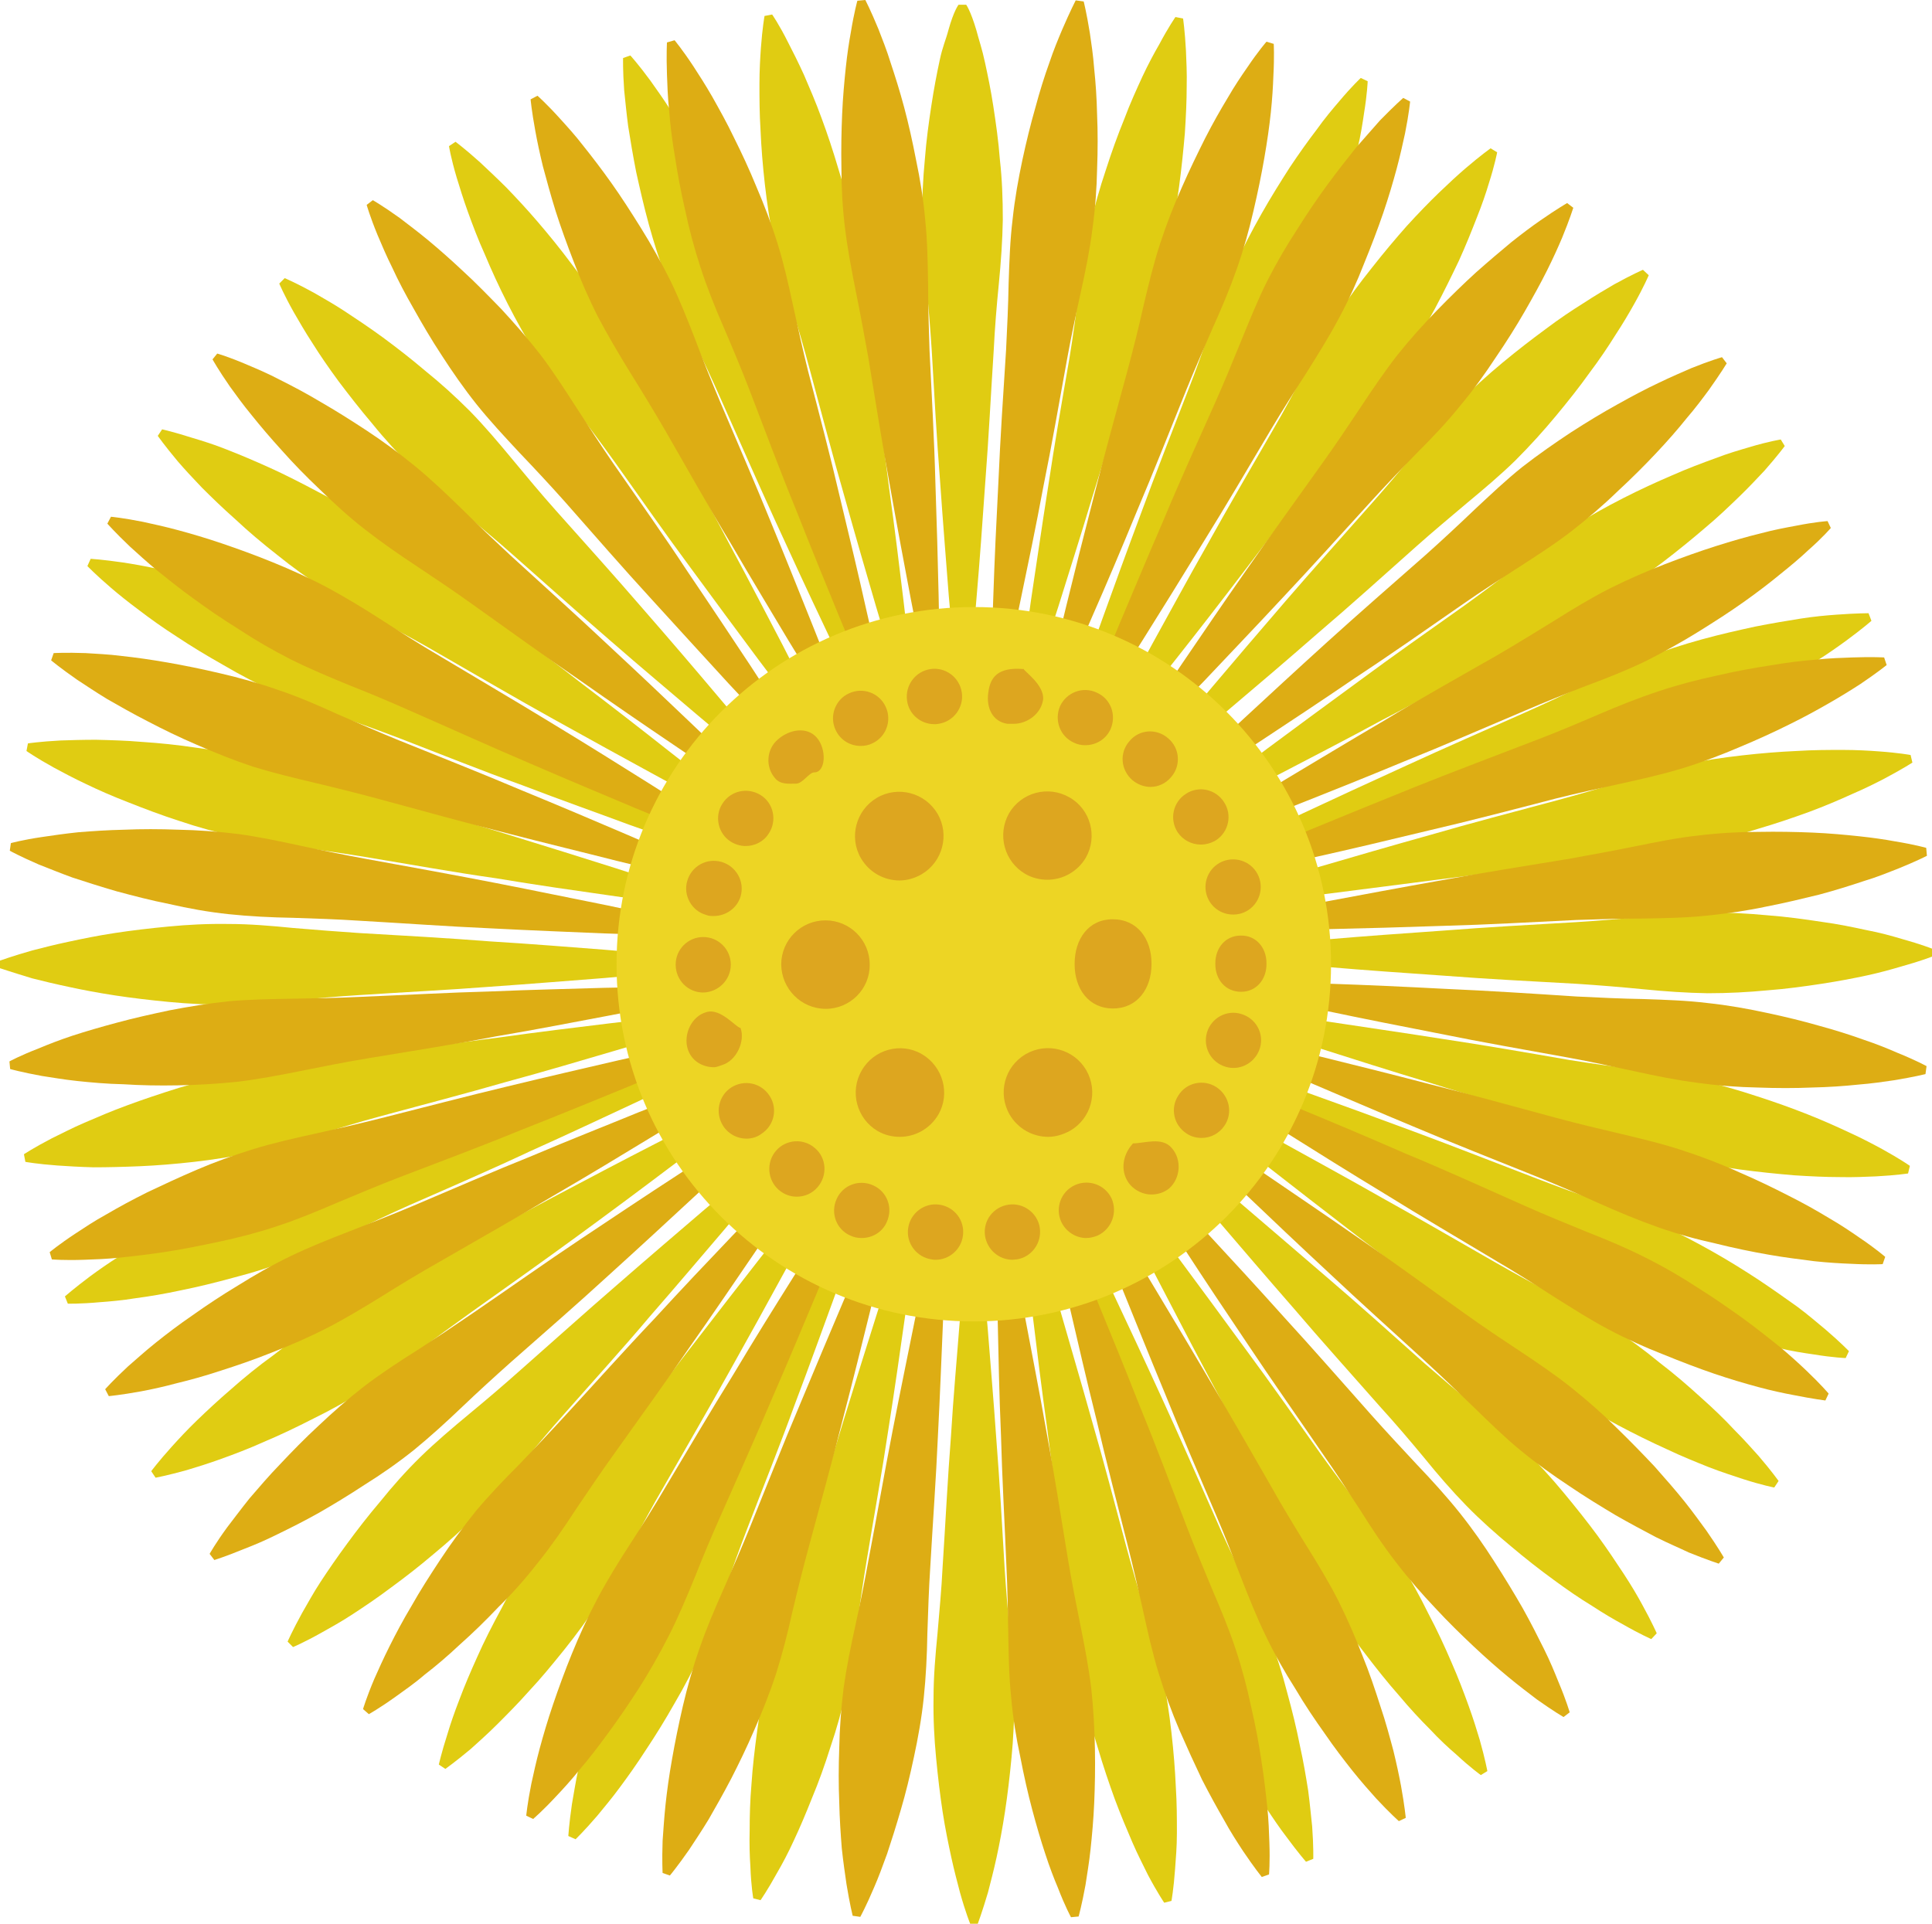
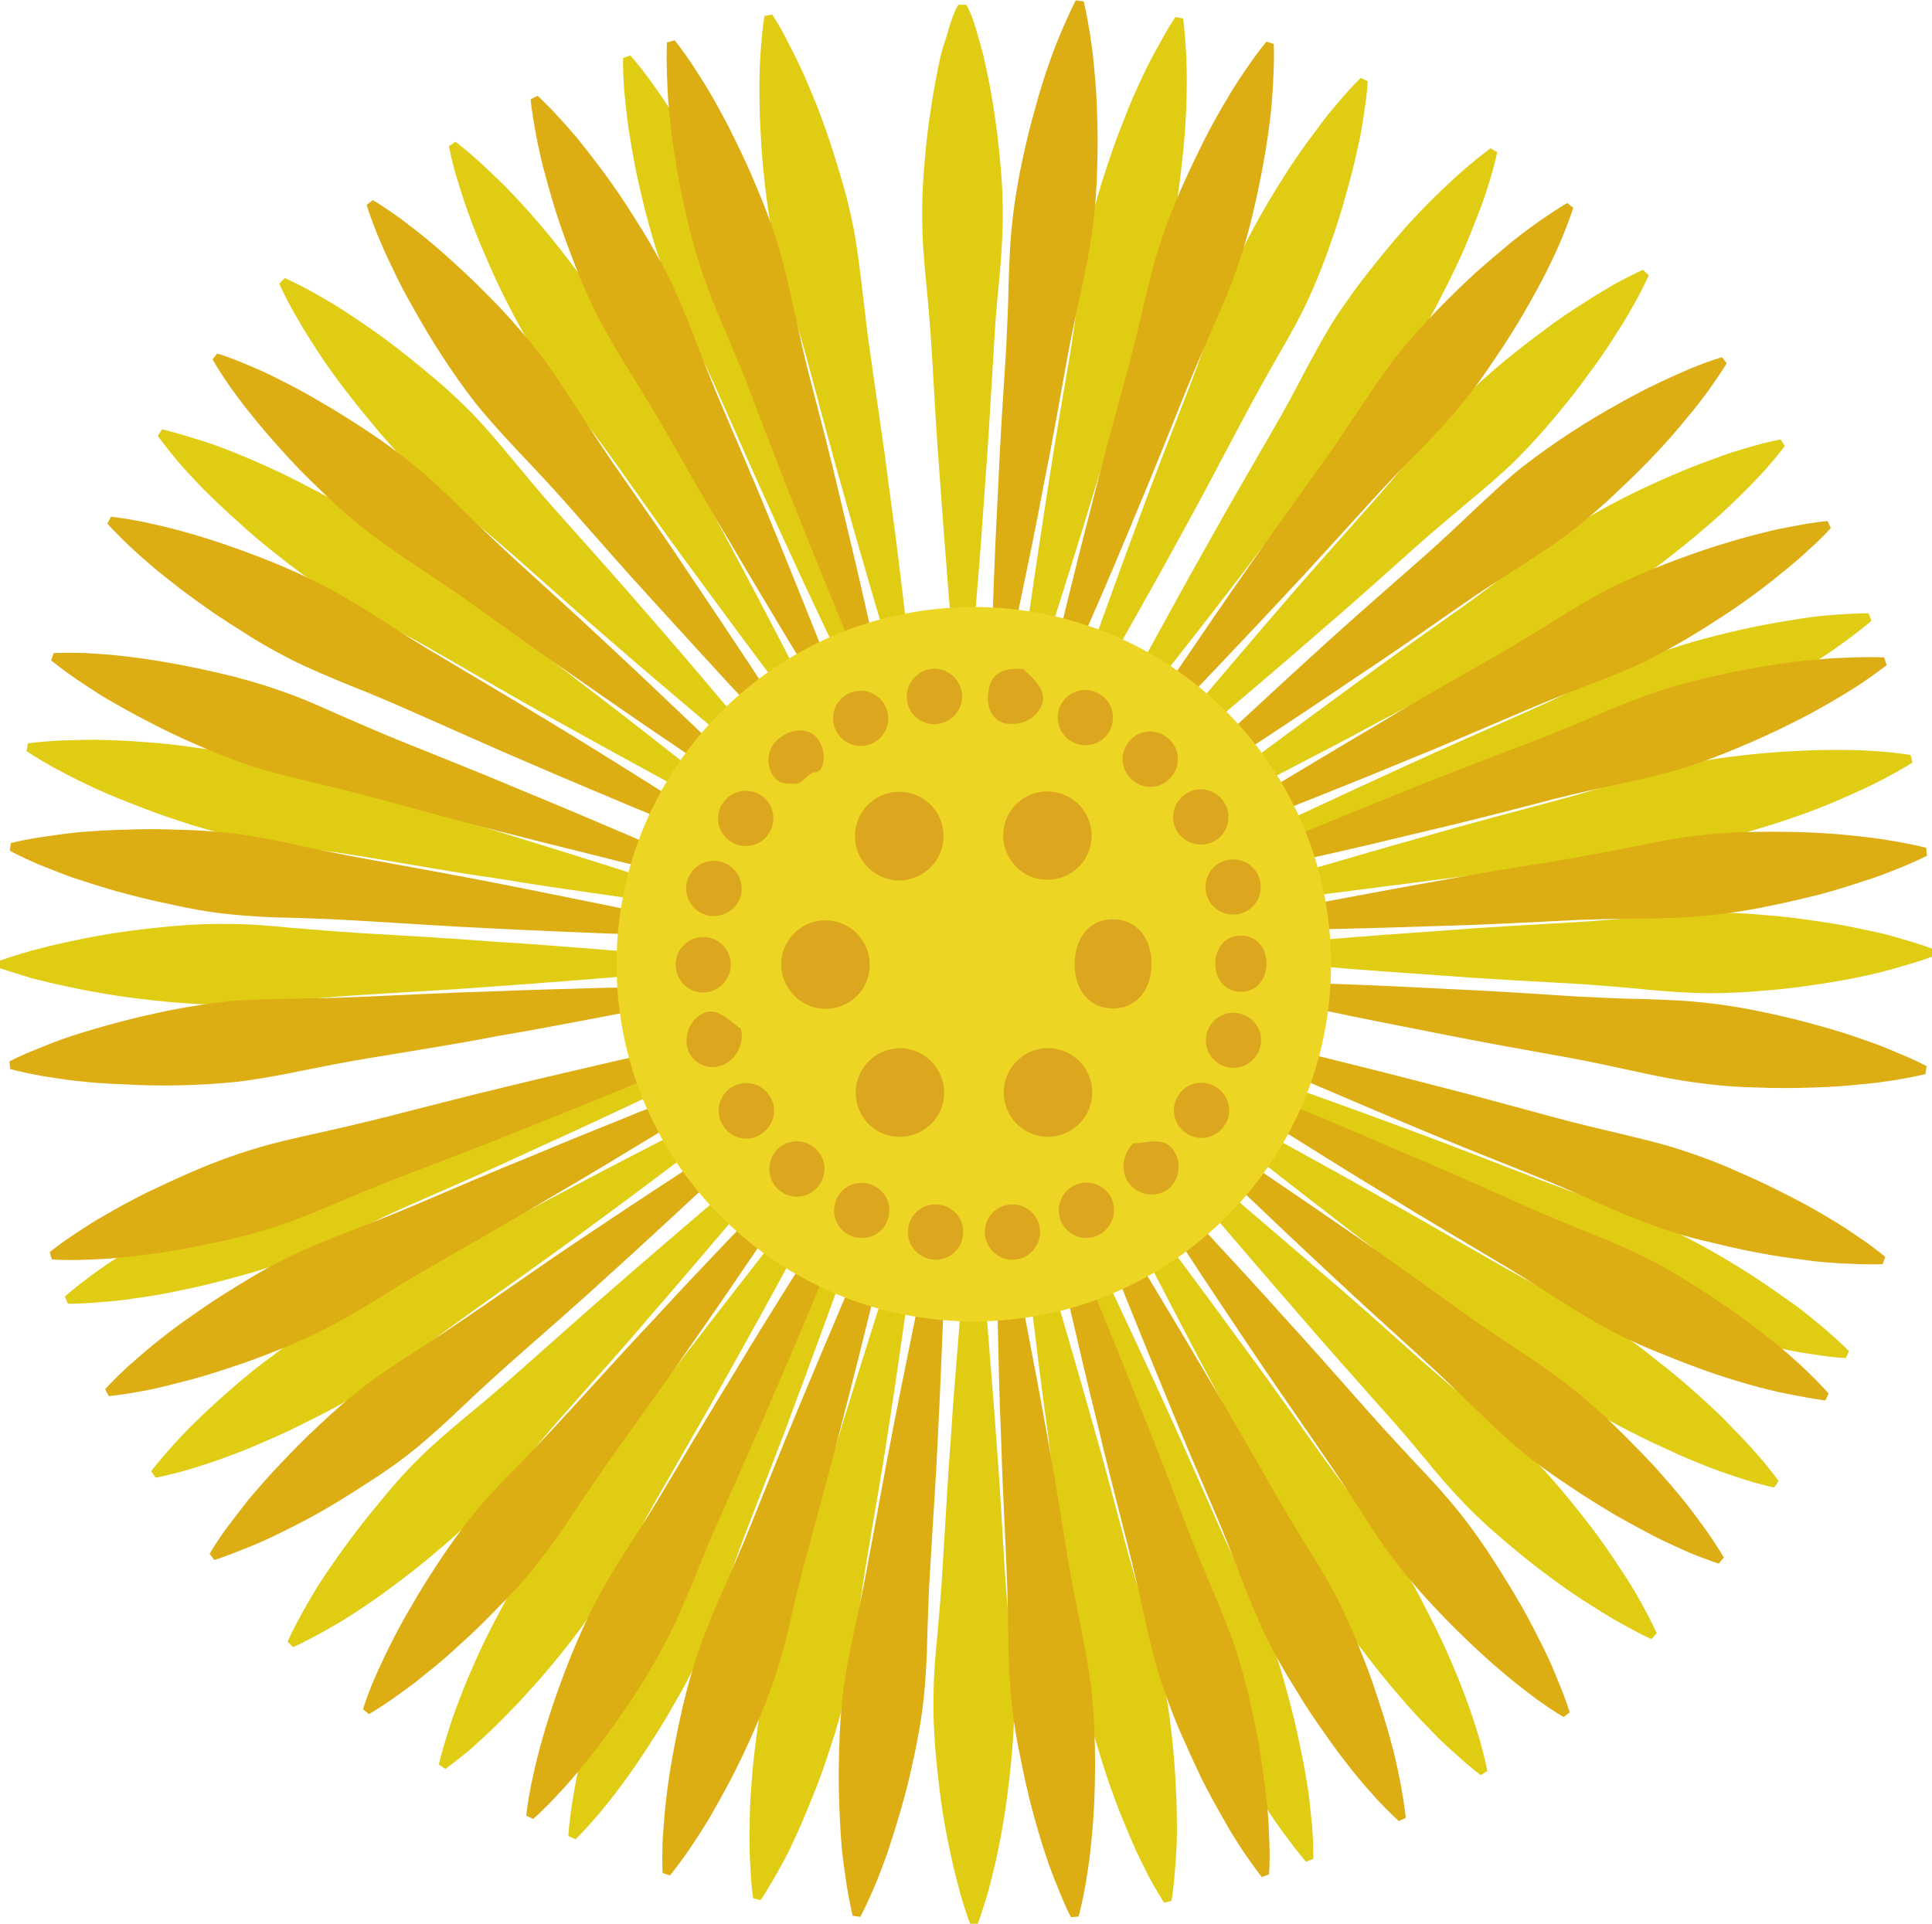
<svg xmlns="http://www.w3.org/2000/svg" id="svg142" viewBox="0 0 5327 5305" style="clip-rule:evenodd;fill-rule:evenodd;image-rendering:optimizeQuality;shape-rendering:geometricPrecision;text-rendering:geometricPrecision" version="1.1" height="53.05mm" width="53.27mm" xml:space="preserve">
  <defs id="defs4">
    <style id="style2" type="text/css">
   
    .fil3 {fill:#DDA61F;fill-rule:nonzero}
    .fil1 {fill:#DDAD14;fill-rule:nonzero}
    .fil0 {fill:#E0CC12;fill-rule:nonzero}
    .fil2 {fill:#EDD524;fill-rule:nonzero}
   
  </style>
  </defs>
  <g transform="translate(-8591,-12241)" id="Vrstva_x0020_1">
    <path style="fill:#e0cc12;fill-rule:nonzero" id="path7" d="m 11235,14195 c 0,0 -12,-127 -28,-311 -7,-92 -16,-201 -24,-316 -9,-115 -16,-238 -23,-361 -4,-61 -9,-123 -15,-183 -6,-61 -11,-120 -11,-178 -1,-57 2,-113 7,-165 4,-53 11,-103 18,-149 7,-46 15,-88 23,-125 8,-38 17,-56 24,-83 15,-54 28,-70 28,-70 h 21 c 0,0 12,16 28,70 7,27 16,52 24,90 8,37 16,75 23,121 7,46 14,94 18,147 6,53 8,107 8,165 -1,57 -5,116 -11,177 -6,60 -11,121 -14,182 -8,123 -14,245 -23,360 -8,115 -16,226 -24,318 -15,184 -27,311 -27,311 z" class="fil0" />
    <path style="fill:#e0cc12;fill-rule:nonzero" id="path9" d="m 11285,15606 c 0,0 13,110 29,294 7,92 16,193 24,308 9,115 16,235 23,357 4,62 9,121 15,182 6,60 11,119 11,176 1,58 -2,113 -7,165 -5,53 -11,103 -18,149 -7,46 -15,88 -23,125 -8,37 -17,71 -24,98 -16,54 -28,86 -28,86 h -21 c 0,0 -13,-32 -28,-86 -7,-27 -16,-60 -24,-97 -8,-37 -17,-80 -24,-126 -7,-46 -13,-96 -18,-149 -5,-52 -8,-108 -7,-165 0,-58 5,-117 11,-178 5,-60 11,-121 14,-183 8,-122 14,-245 23,-360 7,-115 16,-210 23,-302 15,-184 28,-294 28,-294 z" class="fil0" />
    <path style="fill:#e0cc12;fill-rule:nonzero" id="path11" d="m 10566,14909 c 0,0 -124,13 -308,29 -92,7 -200,16 -315,24 -115,9 -238,15 -360,23 -62,4 -123,9 -183,15 -61,6 -120,11 -178,11 -57,1 -113,-2 -165,-7 -53,-5 -103,-11 -149,-18 -46,-7 -88,-15 -125,-23 -38,-8 -76,-17 -103,-24 -53,-16 -89,-28 -89,-28 v -21 c 0,0 36,-13 89,-28 27,-7 62,-16 100,-24 37,-8 81,-17 127,-24 46,-7 96,-13 149,-18 52,-5 108,-8 166,-7 57,0 117,5 177,11 60,5 122,10 183,14 123,7 245,14 360,23 115,7 224,16 316,23 184,15 308,28 308,28 z" class="fil0" />
    <path style="fill:#e0cc12;fill-rule:nonzero" id="path13" d="m 11942,14859 c 0,0 130,-13 314,-28 92,-8 204,-16 318,-24 115,-9 240,-16 362,-23 62,-4 124,-9 184,-15 61,-6 121,-11 178,-12 57,0 113,3 166,8 53,4 103,11 149,18 45,6 88,15 125,23 37,7 69,16 96,24 54,15 84,27 84,27 v 22 c 0,0 -30,12 -84,27 -27,8 -59,17 -96,25 -37,8 -79,16 -125,23 -46,7 -96,14 -149,18 -52,5 -108,8 -165,8 -58,-1 -117,-5 -177,-11 -61,-6 -122,-11 -183,-15 -123,-7 -246,-13 -361,-22 -115,-8 -230,-16 -322,-24 -183,-15 -314,-27 -314,-27 z" class="fil0" />
    <path style="fill:#e0cc12;fill-rule:nonzero" id="path15" d="m 10749,14409 c 0,0 -95,-78 -236,-197 -70,-60 -153,-129 -240,-205 -87,-75 -178,-157 -270,-238 -46,-41 -94,-80 -140,-119 -47,-39 -92,-77 -134,-117 -40,-41 -78,-82 -111,-123 -34,-40 -65,-80 -93,-117 -28,-38 -52,-73 -72,-105 -21,-32 -38,-62 -52,-86 -27,-48 -40,-79 -40,-79 l 15,-15 c 0,0 31,13 80,40 24,14 53,30 85,51 32,21 68,45 105,72 38,28 78,59 118,93 41,33 82,70 123,111 40,41 79,87 117,133 39,47 78,94 119,140 82,92 164,183 239,270 76,87 146,169 205,239 120,141 198,237 198,237 z" class="fil0" />
    <path style="fill:#e0cc12;fill-rule:nonzero" id="path17" d="m 11771,15360 c 0,0 96,77 237,196 70,60 152,130 239,205 88,75 179,157 271,239 46,40 93,80 140,119 47,38 92,77 133,117 41,40 78,81 112,122 34,41 65,80 93,118 27,37 51,73 72,105 21,32 38,61 51,85 27,49 40,79 40,79 l -15,16 c 0,0 -30,-13 -79,-41 -24,-13 -53,-30 -85,-51 -33,-20 -68,-44 -106,-72 -37,-27 -77,-58 -117,-92 -41,-34 -83,-71 -123,-112 -40,-41 -79,-86 -117,-133 -39,-47 -79,-94 -120,-139 -81,-92 -163,-183 -238,-271 -76,-87 -146,-169 -206,-239 -119,-141 -197,-236 -197,-236 z" class="fil0" />
    <path style="fill:#e0cc12;fill-rule:nonzero" id="path19" d="m 10785,15395 c 0,0 -78,96 -197,237 -60,70 -129,152 -205,239 -74,88 -157,179 -238,271 -41,46 -80,93 -119,140 -39,47 -77,92 -117,133 -40,41 -82,78 -123,112 -40,34 -80,65 -117,92 -37,28 -73,52 -105,73 -32,21 -61,37 -86,51 -48,27 -79,40 -79,40 l -15,-15 c 0,0 13,-30 40,-79 14,-24 30,-54 51,-86 21,-32 45,-67 73,-105 27,-37 58,-77 92,-117 33,-41 70,-83 111,-123 41,-40 87,-79 134,-118 46,-38 93,-78 139,-119 92,-81 183,-163 271,-239 86,-75 168,-145 238,-205 141,-119 237,-197 237,-197 z" class="fil0" />
    <path style="fill:#e0cc12;fill-rule:nonzero" id="path21" d="m 11736,14373 c 0,0 77,-95 196,-236 60,-71 130,-153 205,-240 75,-87 157,-178 239,-271 40,-45 80,-93 119,-139 38,-47 77,-93 117,-134 40,-41 81,-78 122,-112 41,-34 80,-64 118,-92 37,-28 73,-52 105,-72 32,-21 61,-38 85,-52 49,-27 79,-40 79,-40 l 16,15 c 0,0 -13,31 -40,79 -14,25 -31,54 -52,86 -20,32 -44,68 -72,105 -27,38 -58,77 -92,118 -34,41 -71,82 -112,123 -41,40 -86,78 -133,117 -46,39 -93,78 -139,119 -92,82 -183,164 -271,239 -87,76 -169,146 -239,205 -140,120 -236,197 -236,197 z" class="fil0" />
    <path style="fill:#e0cc12;fill-rule:nonzero" id="path23" d="m 10994,14239 c 0,0 -55,-110 -133,-277 -40,-84 -85,-181 -133,-286 -48,-105 -97,-217 -147,-329 -25,-57 -51,-112 -77,-167 -27,-54 -52,-108 -73,-162 -20,-54 -37,-107 -51,-158 -14,-51 -25,-100 -35,-145 -9,-46 -16,-88 -22,-126 -5,-38 -8,-71 -11,-99 -4,-55 -3,-89 -3,-89 l 20,-7 c 0,0 22,24 55,69 16,23 36,50 56,82 21,33 43,69 66,110 23,41 46,85 69,133 23,47 45,98 65,152 19,54 35,112 51,170 16,59 32,118 50,177 36,117 73,234 105,345 33,111 62,214 87,303 50,178 81,297 81,297 z" class="fil0" />
    <path style="fill:#e0cc12;fill-rule:nonzero" id="path25" d="m 11527,15529 c 0,0 55,111 133,278 39,83 85,181 133,286 48,104 97,217 147,329 24,56 51,112 77,166 27,55 52,109 73,162 20,54 37,107 50,158 14,51 26,100 35,146 10,45 17,87 23,125 5,38 8,72 11,99 4,56 3,89 3,89 l -20,8 c 0,0 -22,-25 -55,-70 -17,-22 -36,-50 -57,-82 -20,-32 -43,-69 -65,-109 -23,-41 -46,-86 -69,-133 -23,-48 -45,-99 -65,-153 -19,-54 -36,-111 -51,-170 -16,-58 -33,-118 -51,-176 -35,-118 -72,-235 -104,-346 -33,-110 -62,-214 -87,-302 -50,-178 -81,-297 -81,-297 z" class="fil0" />
    <path style="fill:#e0cc12;fill-rule:nonzero" id="path27" d="m 10615,15151 c 0,0 -110,55 -277,133 -84,39 -181,85 -286,132 -104,49 -217,98 -329,147 -57,25 -112,52 -167,78 -54,27 -108,52 -162,72 -53,21 -107,38 -158,51 -51,14 -100,26 -145,35 -46,10 -88,17 -126,22 -37,6 -71,9 -99,11 -55,5 -88,4 -88,4 l -8,-20 c 0,0 25,-22 69,-55 23,-17 50,-36 83,-57 32,-20 68,-43 109,-65 41,-23 85,-46 133,-69 47,-23 98,-45 152,-65 55,-20 112,-36 170,-51 59,-16 118,-33 177,-51 117,-36 234,-72 345,-104 111,-33 214,-62 303,-87 178,-50 297,-81 297,-81 z" class="fil0" />
    <path style="fill:#e0cc12;fill-rule:nonzero" id="path29" d="m 11905,14618 c 0,0 111,-55 278,-134 83,-39 181,-84 286,-132 104,-48 217,-97 329,-147 56,-25 112,-51 166,-78 55,-26 109,-51 163,-72 53,-20 106,-37 157,-51 51,-14 100,-25 146,-35 45,-9 88,-16 125,-22 38,-6 72,-9 100,-11 55,-4 88,-4 88,-4 l 8,21 c 0,0 -25,22 -70,55 -22,16 -50,36 -82,56 -32,21 -69,43 -109,66 -41,23 -85,46 -133,69 -48,23 -99,45 -153,65 -54,19 -111,35 -170,51 -58,16 -117,32 -176,50 -118,36 -235,73 -346,105 -110,32 -214,62 -302,87 -178,50 -297,81 -297,81 z" class="fil0" />
-     <path style="fill:#e0cc12;fill-rule:nonzero" id="path31" d="m 10616,14617 c 0,0 -117,-40 -291,-102 -86,-32 -188,-68 -295,-109 -109,-39 -223,-85 -337,-129 -58,-22 -116,-43 -173,-63 -57,-19 -113,-40 -166,-63 -52,-23 -101,-49 -147,-76 -46,-26 -89,-52 -128,-78 -39,-25 -74,-50 -104,-73 -31,-23 -57,-44 -78,-62 -42,-36 -65,-60 -65,-60 l 9,-20 c 0,0 33,2 88,10 27,4 61,10 98,18 37,8 79,18 124,31 44,13 92,28 142,46 50,17 102,37 154,62 52,24 104,53 156,83 53,31 107,61 161,90 108,57 217,114 318,170 101,55 195,108 276,152 160,91 267,153 267,153 z" class="fil0" />
    <path style="fill:#e0cc12;fill-rule:nonzero" id="path33" d="m 11905,15152 c 0,0 117,39 290,102 87,31 188,68 296,108 108,40 222,85 337,129 57,22 115,43 172,63 58,20 114,40 166,63 53,24 102,50 148,76 46,26 89,53 127,78 39,26 74,51 105,73 31,23 56,45 78,63 42,36 65,60 65,60 l -9,19 c 0,0 -33,-1 -88,-10 -28,-4 -61,-9 -98,-18 -38,-8 -79,-18 -124,-31 -45,-12 -93,-27 -142,-45 -50,-17 -102,-38 -154,-62 -52,-25 -104,-54 -157,-84 -52,-30 -106,-60 -160,-89 -108,-58 -217,-115 -318,-171 -101,-54 -195,-107 -276,-152 -161,-90 -267,-153 -267,-153 z" class="fil0" />
    <path style="fill:#e0cc12;fill-rule:nonzero" id="path35" d="m 10993,15529 c 0,0 -40,117 -102,290 -32,87 -68,188 -109,296 -39,108 -85,222 -129,337 -22,57 -43,115 -62,172 -20,58 -41,114 -64,166 -23,53 -49,102 -76,148 -26,46 -52,88 -78,127 -25,39 -50,74 -73,105 -22,30 -44,56 -62,78 -36,42 -60,65 -60,65 l -20,-9 c 0,0 2,-33 10,-88 5,-28 10,-61 18,-98 8,-38 19,-79 31,-124 13,-45 28,-93 46,-142 17,-50 37,-102 62,-154 24,-52 53,-104 84,-157 30,-52 60,-106 89,-160 58,-109 114,-217 170,-318 55,-101 108,-195 153,-276 90,-161 152,-267 152,-267 z" class="fil0" />
    <path style="fill:#e0cc12;fill-rule:nonzero" id="path37" d="m 11528,14240 c 0,0 39,-117 102,-291 31,-86 68,-188 108,-295 40,-109 85,-223 129,-337 23,-58 43,-116 63,-173 20,-57 40,-113 64,-166 23,-52 49,-101 75,-147 26,-46 53,-89 78,-128 26,-39 51,-74 74,-104 22,-31 44,-57 62,-78 36,-43 60,-65 60,-65 l 19,9 c 0,0 -1,33 -10,88 -4,27 -9,61 -18,98 -8,37 -18,79 -31,123 -12,45 -27,93 -45,143 -17,50 -38,102 -62,154 -24,52 -54,104 -84,156 -30,53 -60,106 -89,161 -58,108 -114,217 -170,318 -55,101 -108,195 -153,275 -90,161 -153,268 -153,268 z" class="fil0" />
    <path style="fill:#e0cc12;fill-rule:nonzero" id="path39" d="m 11096,14206 c 0,0 -38,-117 -90,-294 -26,-89 -56,-192 -87,-303 -32,-111 -63,-230 -95,-348 -16,-60 -33,-119 -51,-176 -18,-58 -35,-116 -47,-172 -12,-56 -20,-111 -26,-163 -6,-53 -10,-103 -12,-150 -3,-46 -3,-89 -3,-127 0,-38 2,-72 4,-100 4,-55 10,-88 10,-88 l 21,-4 c 0,0 19,27 44,77 13,25 28,55 44,90 15,35 32,74 48,118 16,43 32,91 47,142 16,50 30,104 41,160 11,57 18,116 25,176 7,60 14,121 23,182 17,122 36,243 50,357 16,115 29,221 40,313 22,183 34,306 34,306 z" class="fil0" />
    <path style="fill:#e0cc12;fill-rule:nonzero" id="path41" d="m 11425,15562 c 0,0 37,118 90,295 25,88 56,192 87,303 32,110 63,229 95,348 16,59 33,118 51,176 18,58 34,115 47,171 12,56 20,111 26,164 6,53 10,103 12,149 3,46 3,89 3,128 0,38 -3,71 -5,99 -4,56 -10,88 -10,88 l -20,5 c 0,0 -19,-28 -45,-77 -12,-25 -28,-55 -43,-90 -15,-35 -32,-75 -48,-118 -16,-44 -32,-91 -47,-142 -16,-51 -30,-104 -41,-161 -11,-56 -19,-115 -25,-176 -7,-60 -14,-121 -23,-182 -17,-121 -36,-243 -50,-357 -16,-114 -29,-221 -40,-312 -22,-184 -35,-306 -35,-306 z" class="fil0" />
-     <path style="fill:#e0cc12;fill-rule:nonzero" id="path43" d="m 10582,15049 c 0,0 -117,37 -294,89 -89,26 -192,57 -303,87 -111,32 -230,63 -348,95 -59,16 -118,34 -176,52 -58,17 -115,34 -172,46 -56,13 -111,21 -163,27 -53,6 -103,10 -149,12 -47,2 -90,3 -128,3 -38,-1 -72,-3 -100,-5 -55,-4 -88,-10 -88,-10 l -4,-21 c 0,0 27,-18 77,-44 25,-12 55,-28 90,-43 35,-15 74,-32 118,-48 43,-16 91,-32 142,-48 50,-15 104,-29 160,-40 57,-12 116,-19 176,-25 61,-7 122,-14 182,-23 122,-17 243,-36 358,-50 114,-16 221,-29 312,-40 183,-22 306,-35 306,-35 z" class="fil0" />
    <path style="fill:#e0cc12;fill-rule:nonzero" id="path45" d="m 11938,14719 c 0,0 118,-37 295,-89 89,-26 192,-56 303,-87 110,-32 229,-63 348,-95 59,-16 118,-33 176,-51 58,-18 115,-35 171,-47 56,-12 111,-20 164,-26 53,-6 103,-10 149,-12 47,-3 89,-3 128,-3 38,0 72,2 99,4 56,4 88,10 88,10 l 5,21 c 0,0 -28,18 -77,44 -25,13 -55,28 -90,43 -35,16 -75,33 -118,49 -44,16 -91,32 -142,47 -51,16 -104,30 -161,41 -56,11 -115,18 -176,25 -60,6 -121,14 -182,22 -121,18 -243,37 -357,51 -114,15 -221,28 -312,40 -184,22 -306,34 -306,34 z" class="fil0" />
    <path style="fill:#e0cc12;fill-rule:nonzero" id="path47" d="m 10664,14521 c 0,0 -109,-56 -271,-145 -81,-44 -175,-96 -276,-152 -101,-56 -207,-118 -313,-179 -53,-31 -107,-60 -161,-89 -53,-28 -106,-57 -154,-88 -48,-31 -93,-64 -134,-97 -42,-33 -80,-65 -114,-97 -35,-31 -66,-61 -93,-88 -26,-27 -49,-52 -67,-73 -36,-43 -55,-70 -55,-70 l 12,-18 c 0,0 32,7 85,24 27,8 59,18 94,32 36,14 76,31 118,50 42,19 87,42 134,67 47,24 95,52 142,84 48,33 95,69 142,107 47,38 96,76 145,113 98,74 197,146 288,217 92,70 177,136 249,193 146,113 241,191 241,191 z" class="fil0" />
    <path style="fill:#e0cc12;fill-rule:nonzero" id="path49" d="m 11856,15247 c 0,0 110,57 272,145 81,45 175,96 275,153 101,56 207,118 314,179 53,30 107,60 161,88 53,29 105,57 154,88 48,31 93,64 134,98 42,32 80,65 114,96 35,31 66,61 92,89 27,27 49,52 68,73 36,42 55,69 55,69 l -12,18 c 0,0 -32,-6 -85,-23 -27,-9 -59,-19 -95,-33 -35,-14 -75,-30 -117,-50 -42,-19 -87,-41 -134,-66 -47,-25 -95,-53 -143,-85 -47,-32 -94,-69 -141,-107 -48,-38 -96,-76 -145,-112 -98,-74 -197,-147 -289,-217 -91,-70 -176,-136 -249,-193 -145,-114 -240,-192 -240,-192 z" class="fil0" />
    <path style="fill:#e0cc12;fill-rule:nonzero" id="path51" d="m 10897,15480 c 0,0 -56,110 -145,272 -44,81 -96,175 -152,275 -56,101 -118,207 -179,314 -31,53 -60,107 -89,161 -28,53 -57,105 -88,154 -31,48 -64,93 -97,134 -33,41 -65,80 -97,114 -31,35 -61,65 -88,92 -27,27 -52,49 -73,68 -43,36 -70,55 -70,55 l -18,-12 c 0,0 7,-32 24,-85 8,-27 19,-59 33,-95 13,-35 30,-75 49,-117 19,-43 42,-88 67,-134 24,-47 53,-95 85,-143 32,-47 68,-94 106,-141 38,-48 76,-96 113,-145 74,-99 146,-198 217,-289 70,-91 136,-176 193,-249 114,-145 192,-240 192,-240 z" class="fil0" />
    <path style="fill:#e0cc12;fill-rule:nonzero" id="path53" d="m 11623,14288 c 0,0 57,-109 145,-271 45,-81 96,-176 153,-276 56,-101 118,-207 179,-313 31,-53 60,-107 88,-161 29,-54 57,-106 88,-154 32,-48 65,-93 98,-134 33,-42 65,-80 96,-115 31,-34 61,-65 89,-92 27,-26 52,-49 73,-67 42,-36 69,-55 69,-55 l 18,11 c 0,0 -6,33 -23,86 -8,27 -19,59 -33,94 -14,36 -30,76 -49,118 -20,42 -42,87 -67,134 -25,46 -53,94 -85,142 -32,48 -69,95 -107,142 -37,47 -76,96 -112,145 -74,98 -147,197 -217,288 -70,92 -136,177 -193,249 -114,145 -192,241 -192,241 z" class="fil0" />
    <path style="fill:#e0cc12;fill-rule:nonzero" id="path55" d="m 10870,14306 c 0,0 -76,-97 -187,-245 -55,-74 -119,-160 -187,-253 -69,-93 -139,-193 -210,-293 -36,-50 -73,-100 -110,-148 -37,-48 -72,-96 -103,-144 -31,-48 -58,-97 -82,-144 -24,-47 -45,-93 -63,-136 -19,-42 -34,-82 -47,-118 -13,-36 -23,-69 -31,-95 -16,-54 -21,-86 -21,-86 l 18,-12 c 0,0 27,20 68,57 20,19 45,42 72,69 27,28 56,59 86,94 30,35 62,74 94,117 32,41 64,87 94,136 30,49 58,102 85,156 27,54 55,109 85,163 58,108 118,215 171,317 55,102 104,197 147,279 84,164 139,275 139,275 z" class="fil0" />
    <path style="fill:#e0cc12;fill-rule:nonzero" id="path57" d="m 11651,15462 c 0,0 76,98 187,245 55,74 119,161 187,254 68,92 139,193 210,293 36,50 73,99 109,147 37,48 73,96 104,144 31,49 58,98 81,145 25,47 46,93 64,135 19,43 34,83 47,119 13,36 23,68 31,95 15,53 21,86 21,86 l -18,11 c 0,0 -27,-19 -68,-57 -21,-18 -46,-41 -72,-69 -27,-27 -56,-58 -86,-94 -31,-35 -62,-74 -94,-116 -33,-42 -65,-87 -95,-136 -30,-49 -57,-102 -84,-157 -27,-54 -55,-108 -85,-162 -59,-108 -118,-215 -172,-318 -54,-101 -103,-197 -146,-279 -85,-164 -139,-274 -139,-274 z" class="fil0" />
    <path style="fill:#e0cc12;fill-rule:nonzero" id="path59" d="m 10682,15275 c 0,0 -97,76 -245,186 -74,56 -160,120 -253,188 -93,68 -193,139 -293,210 -50,36 -100,72 -148,109 -48,37 -95,73 -144,104 -48,31 -97,58 -144,81 -47,24 -93,46 -136,64 -42,19 -82,34 -118,47 -36,13 -68,23 -95,31 -54,15 -86,21 -86,21 l -12,-18 c 0,0 20,-27 57,-68 19,-21 42,-46 69,-72 28,-27 59,-56 94,-86 35,-31 74,-63 117,-94 42,-33 87,-65 136,-95 49,-30 102,-57 156,-84 54,-27 109,-56 163,-85 108,-59 215,-118 317,-172 102,-54 197,-104 279,-146 164,-85 275,-139 275,-139 z" class="fil0" />
    <path style="fill:#e0cc12;fill-rule:nonzero" id="path61" d="m 11839,14493 c 0,0 97,-75 244,-186 74,-55 161,-119 254,-187 93,-69 193,-139 293,-210 50,-36 99,-73 147,-110 48,-37 96,-72 145,-103 48,-31 97,-58 144,-82 47,-24 93,-45 135,-63 43,-19 83,-34 119,-47 36,-14 68,-23 95,-31 53,-16 86,-21 86,-21 l 11,18 c 0,0 -19,26 -56,68 -19,20 -42,45 -70,72 -27,26 -58,56 -94,86 -35,30 -74,62 -116,94 -42,32 -87,64 -136,94 -49,30 -102,58 -156,85 -55,27 -109,55 -163,84 -108,59 -215,119 -318,172 -101,55 -197,104 -279,147 -163,84 -274,139 -274,139 z" class="fil0" />
    <path style="fill:#e0cc12;fill-rule:nonzero" id="path63" d="m 10575,14752 c 0,0 -122,-15 -305,-42 -91,-13 -198,-28 -311,-47 -114,-16 -235,-38 -356,-58 -61,-10 -122,-19 -182,-27 -60,-8 -119,-16 -175,-29 -56,-12 -110,-27 -160,-44 -50,-16 -97,-34 -140,-51 -44,-17 -83,-34 -118,-51 -34,-16 -64,-32 -88,-45 -49,-27 -76,-46 -76,-46 l 4,-21 c 0,0 33,-5 89,-8 28,-1 61,-2 99,-2 39,1 82,2 128,6 46,3 96,8 149,16 52,7 107,16 163,30 56,13 112,31 170,50 57,19 116,38 175,55 118,35 236,69 346,103 110,34 213,66 301,94 175,56 292,96 292,96 z" class="fil0" />
-     <path style="fill:#e0cc12;fill-rule:nonzero" id="path65" d="m 11946,15017 c 0,0 122,15 305,41 91,14 197,29 311,47 114,17 235,38 356,59 61,10 122,18 182,26 60,8 119,17 175,29 56,13 109,28 160,45 50,16 97,33 140,50 43,17 83,35 117,51 35,16 65,32 89,45 49,27 76,46 76,46 l -5,21 c 0,0 -32,5 -88,8 -28,1 -62,3 -100,2 -38,0 -81,-2 -127,-5 -47,-4 -97,-9 -149,-16 -52,-7 -107,-17 -163,-30 -56,-13 -113,-31 -170,-51 -58,-19 -116,-38 -175,-55 -118,-35 -236,-68 -346,-103 -110,-33 -213,-66 -301,-94 -176,-56 -292,-95 -292,-95 z" class="fil0" />
    <path style="fill:#e0cc12;fill-rule:nonzero" id="path67" d="m 11128,15569 c 0,0 -15,123 -42,305 -13,92 -28,198 -46,312 -17,114 -39,235 -59,356 -10,60 -19,121 -27,182 -8,60 -16,119 -29,175 -12,56 -27,109 -44,159 -16,51 -33,98 -51,141 -17,43 -34,83 -50,117 -16,35 -32,65 -46,89 -27,49 -46,76 -46,76 l -20,-5 c 0,0 -6,-32 -8,-88 -2,-28 -3,-62 -2,-100 0,-38 1,-81 5,-127 3,-47 9,-97 16,-149 7,-52 16,-107 30,-163 13,-56 31,-113 50,-170 19,-58 38,-116 55,-175 35,-118 69,-236 103,-346 34,-110 66,-213 94,-301 56,-176 96,-292 96,-292 z" class="fil0" />
    <path style="fill:#e0cc12;fill-rule:nonzero" id="path69" d="m 11393,14199 c 0,0 15,-122 41,-305 14,-91 29,-198 47,-311 17,-114 38,-235 59,-356 10,-61 18,-122 26,-182 8,-60 17,-119 29,-175 13,-56 28,-110 45,-160 16,-50 33,-97 51,-141 16,-43 34,-82 50,-117 16,-34 32,-64 46,-88 26,-49 45,-76 45,-76 l 21,4 c 0,0 5,33 8,89 1,27 3,61 2,99 0,39 -2,81 -5,128 -4,46 -9,96 -16,148 -7,53 -17,108 -30,164 -13,56 -31,112 -51,170 -19,57 -37,116 -55,175 -34,118 -68,236 -103,346 -33,110 -66,213 -93,300 -56,176 -96,293 -96,293 z" class="fil0" />
-     <path style="fill:#ddad14;fill-rule:nonzero" id="path71" d="m 11162,14193 c 0,0 -25,-120 -60,-302 -17,-90 -37,-196 -57,-309 -21,-114 -40,-235 -60,-356 -11,-61 -22,-121 -34,-180 -12,-60 -23,-118 -30,-175 -7,-57 -10,-113 -10,-166 -1,-53 0,-103 2,-149 2,-47 6,-90 10,-128 4,-38 9,-71 14,-98 9,-55 18,-87 18,-87 l 22,-2 c 0,0 15,29 36,80 10,26 23,58 34,94 12,36 25,77 37,122 12,45 23,94 33,146 11,52 20,107 25,164 6,57 7,117 8,177 0,61 2,123 4,184 6,123 13,245 16,360 4,116 7,223 9,315 4,185 5,308 5,308 z" class="fil1" />
    <path style="fill:#ddad14;fill-rule:nonzero" id="path73" d="m 11358,15575 c 0,0 26,121 60,302 17,91 38,196 58,310 21,113 40,234 60,356 10,60 22,121 34,180 12,59 23,118 30,175 6,57 9,113 10,166 1,52 0,103 -2,149 -2,46 -6,89 -10,127 -4,38 -10,72 -14,99 -10,55 -19,87 -19,87 l -21,2 c 0,0 -16,-29 -36,-81 -11,-26 -23,-57 -35,-94 -12,-36 -24,-77 -36,-122 -12,-45 -23,-94 -33,-146 -11,-51 -20,-106 -25,-164 -6,-57 -7,-116 -8,-177 -1,-61 -2,-122 -5,-183 -5,-123 -12,-246 -15,-361 -5,-115 -7,-223 -9,-315 -5,-184 -5,-308 -5,-308 z" class="fil1" />
    <path style="fill:#ddad14;fill-rule:nonzero" id="path75" d="m 10569,14982 c 0,0 -120,26 -301,60 -91,17 -197,38 -310,57 -114,22 -235,41 -356,61 -60,10 -121,22 -180,34 -60,12 -118,23 -175,30 -57,6 -113,9 -166,10 -53,1 -103,0 -149,-3 -47,-1 -90,-5 -128,-9 -38,-4 -71,-10 -98,-14 -55,-10 -87,-19 -87,-19 l -2,-21 c 0,0 29,-16 81,-36 26,-11 57,-23 93,-35 37,-12 78,-24 123,-36 44,-12 93,-23 145,-34 52,-10 107,-19 164,-25 57,-5 117,-6 178,-7 60,-1 122,-2 183,-5 123,-5 245,-12 361,-15 115,-5 222,-7 314,-10 185,-4 308,-4 308,-4 z" class="fil1" />
    <path style="fill:#ddad14;fill-rule:nonzero" id="path77" d="m 11951,14786 c 0,0 121,-25 302,-60 91,-17 197,-37 310,-57 113,-21 235,-40 356,-60 60,-11 121,-22 180,-34 59,-12 118,-24 175,-30 57,-7 113,-10 166,-10 52,-1 103,0 149,2 47,2 89,6 127,10 38,4 72,9 99,14 55,9 87,18 87,18 l 2,22 c 0,0 -29,15 -81,36 -26,10 -57,23 -94,34 -36,12 -77,25 -122,37 -45,11 -94,23 -146,33 -51,11 -106,19 -164,25 -57,6 -116,7 -177,8 -60,0 -122,2 -183,4 -123,6 -246,13 -361,16 -115,4 -223,7 -315,9 -184,4 -307,5 -307,5 z" class="fil1" />
    <path style="fill:#ddad14;fill-rule:nonzero" id="path79" d="m 10703,14465 c 0,0 -104,-67 -256,-171 -77,-52 -166,-113 -260,-179 -95,-65 -194,-137 -294,-208 -50,-36 -101,-70 -152,-104 -50,-33 -99,-67 -145,-103 -45,-35 -86,-73 -124,-110 -38,-36 -73,-72 -104,-107 -31,-34 -59,-67 -83,-97 -24,-29 -44,-57 -60,-79 -32,-46 -48,-75 -48,-75 l 13,-16 c 0,0 32,9 83,31 26,11 57,24 91,42 34,17 72,37 112,61 40,23 83,50 127,79 44,29 89,62 133,98 45,37 88,78 131,120 43,43 88,85 133,127 91,83 182,165 266,244 84,78 162,152 229,216 134,127 221,214 221,214 z" class="fil1" />
    <path style="fill:#ddad14;fill-rule:nonzero" id="path81" d="m 11818,15304 c 0,0 104,67 256,171 76,52 165,112 260,178 95,65 194,138 294,209 50,36 101,70 151,103 51,34 100,67 145,103 45,36 87,73 124,110 38,37 73,73 105,107 31,35 59,67 83,97 24,30 43,57 60,80 32,46 48,74 48,74 l -14,17 c 0,0 -31,-10 -83,-31 -25,-12 -56,-25 -90,-42 -34,-18 -72,-38 -112,-61 -40,-24 -83,-50 -127,-80 -44,-29 -89,-61 -134,-98 -44,-36 -87,-78 -130,-120 -44,-42 -88,-85 -133,-126 -91,-83 -182,-165 -266,-244 -85,-79 -163,-153 -229,-216 -134,-128 -221,-215 -221,-215 z" class="fil1" />
    <path style="fill:#ddad14;fill-rule:nonzero" id="path83" d="m 10841,15442 c 0,0 -67,103 -171,256 -52,76 -112,165 -179,260 -65,95 -137,194 -208,294 -36,50 -70,101 -104,151 -33,51 -67,100 -103,145 -35,45 -72,87 -110,124 -36,38 -72,73 -107,104 -34,32 -67,60 -97,83 -29,25 -57,44 -79,60 -46,33 -75,49 -75,49 l -16,-14 c 0,0 9,-31 31,-83 11,-25 25,-56 42,-90 17,-34 37,-72 61,-112 23,-41 50,-83 79,-127 29,-44 62,-89 98,-134 37,-44 78,-87 121,-130 42,-44 84,-88 126,-134 83,-90 165,-182 244,-265 78,-85 152,-163 216,-230 127,-133 214,-220 214,-220 z" class="fil1" />
    <path style="fill:#ddad14;fill-rule:nonzero" id="path85" d="m 11680,14326 c 0,0 67,-103 171,-256 52,-76 112,-165 178,-259 66,-95 138,-194 209,-294 36,-50 70,-101 104,-152 33,-50 67,-100 102,-145 36,-45 73,-86 110,-124 37,-38 73,-73 107,-104 35,-31 68,-59 97,-83 30,-24 57,-44 80,-60 46,-32 74,-48 74,-48 l 17,13 c 0,0 -10,32 -31,83 -11,26 -25,57 -42,91 -17,34 -38,72 -61,112 -23,40 -50,83 -80,127 -29,44 -61,89 -98,133 -36,45 -77,88 -120,131 -42,43 -85,88 -126,133 -83,91 -165,182 -244,266 -78,84 -153,162 -216,229 -128,133 -215,221 -215,221 z" class="fil1" />
    <path style="fill:#ddad14;fill-rule:nonzero" id="path87" d="m 10928,14271 c 0,0 -66,-104 -162,-262 -47,-79 -103,-171 -161,-271 -60,-99 -120,-206 -181,-312 -31,-53 -63,-106 -95,-157 -32,-52 -62,-103 -89,-154 -26,-51 -48,-102 -67,-152 -19,-49 -36,-96 -50,-140 -14,-45 -25,-86 -35,-123 -9,-37 -16,-70 -21,-98 -10,-54 -13,-87 -13,-87 l 19,-10 c 0,0 25,22 62,63 19,21 42,46 65,76 24,30 50,64 77,102 27,38 54,80 82,125 28,45 55,93 81,145 25,52 47,107 69,164 21,56 44,113 68,170 48,113 97,226 140,332 44,107 84,207 118,292 69,172 112,287 112,287 z" class="fil1" />
    <path style="fill:#ddad14;fill-rule:nonzero" id="path89" d="m 11593,15498 c 0,0 66,104 162,262 47,79 103,171 161,270 59,99 120,206 181,312 30,54 62,106 94,158 32,51 63,102 89,153 26,52 48,103 67,152 20,49 36,97 50,141 15,44 26,86 36,123 9,37 16,70 21,97 10,55 13,88 13,88 l -19,9 c 0,0 -25,-22 -63,-63 -18,-20 -41,-46 -65,-76 -23,-29 -50,-64 -76,-102 -27,-38 -55,-79 -82,-125 -28,-44 -56,-93 -81,-145 -25,-51 -47,-107 -69,-163 -22,-57 -44,-114 -68,-170 -48,-113 -97,-226 -140,-333 -44,-106 -84,-206 -119,-292 -68,-171 -111,-287 -111,-287 z" class="fil1" />
    <path style="fill:#ddad14;fill-rule:nonzero" id="path91" d="m 10647,15217 c 0,0 -104,66 -262,161 -79,48 -171,104 -271,162 -98,59 -205,119 -312,181 -53,30 -106,62 -157,94 -52,32 -103,63 -154,89 -51,26 -102,48 -151,67 -50,20 -97,36 -141,50 -45,15 -86,26 -123,35 -37,10 -70,17 -97,22 -55,10 -88,13 -88,13 l -10,-19 c 0,0 22,-25 63,-63 21,-18 46,-41 76,-65 30,-24 64,-50 102,-76 38,-27 80,-55 125,-82 45,-28 93,-56 145,-81 52,-25 107,-47 164,-69 56,-22 113,-44 170,-68 113,-48 226,-97 333,-140 106,-45 206,-84 291,-119 172,-68 287,-111 287,-111 z" class="fil1" />
    <path style="fill:#ddad14;fill-rule:nonzero" id="path93" d="m 11874,14552 c 0,0 104,-66 262,-162 79,-47 171,-103 270,-161 99,-60 206,-120 313,-181 53,-31 105,-63 157,-95 51,-32 102,-63 153,-89 52,-26 103,-48 152,-67 49,-19 97,-36 141,-50 44,-14 86,-26 123,-35 37,-10 70,-16 97,-21 55,-11 88,-13 88,-13 l 9,19 c 0,0 -21,25 -63,62 -20,19 -46,41 -76,65 -29,24 -63,50 -101,77 -38,27 -80,54 -125,82 -45,28 -94,55 -145,81 -52,25 -107,47 -164,68 -57,22 -114,45 -170,69 -113,48 -226,97 -333,140 -106,44 -206,84 -292,118 -171,69 -287,112 -287,112 z" class="fil1" />
    <path style="fill:#ddad14;fill-rule:nonzero" id="path95" d="m 10591,14686 c 0,0 -120,-27 -299,-71 -90,-23 -194,-48 -306,-77 -111,-28 -230,-61 -348,-93 -59,-16 -119,-31 -178,-45 -59,-14 -117,-28 -172,-45 -54,-18 -106,-39 -154,-60 -49,-21 -94,-43 -136,-65 -41,-21 -78,-42 -111,-61 -33,-20 -61,-39 -84,-54 -46,-32 -71,-53 -71,-53 l 7,-20 c 0,0 33,-2 88,0 28,2 62,3 100,8 38,4 80,10 126,18 46,8 95,18 146,30 52,12 106,27 160,46 54,18 109,42 164,67 56,24 112,49 169,72 114,46 228,91 334,136 107,44 206,86 290,122 170,73 282,124 282,124 z" class="fil1" />
    <path style="fill:#ddad14;fill-rule:nonzero" id="path97" d="m 11929,15083 c 0,0 121,27 300,71 89,22 194,48 305,77 112,28 230,61 349,93 59,16 119,30 178,44 59,14 117,28 171,46 55,18 107,38 155,60 49,21 94,43 135,64 42,21 79,42 112,62 33,19 61,38 84,54 46,31 71,53 71,53 l -7,20 c 0,0 -33,2 -89,-1 -27,-1 -61,-3 -99,-7 -38,-5 -81,-10 -126,-18 -46,-8 -95,-18 -147,-31 -51,-11 -105,-26 -159,-45 -54,-19 -109,-42 -165,-67 -55,-25 -111,-49 -168,-72 -114,-46 -229,-91 -335,-136 -106,-44 -205,-87 -290,-123 -169,-73 -281,-124 -281,-124 z" class="fil1" />
    <path style="fill:#ddad14;fill-rule:nonzero" id="path99" d="m 11062,15553 c 0,0 -27,121 -71,300 -22,89 -48,194 -77,305 -28,112 -61,230 -93,349 -16,59 -31,119 -45,178 -13,59 -28,117 -45,171 -18,55 -39,107 -60,155 -21,49 -43,94 -64,135 -22,42 -43,79 -62,112 -20,33 -39,61 -54,84 -32,46 -53,71 -53,71 l -20,-7 c 0,0 -2,-33 0,-89 2,-27 4,-61 8,-99 4,-38 10,-81 18,-126 8,-46 18,-95 30,-147 12,-51 27,-105 46,-159 19,-55 42,-109 67,-165 24,-55 49,-112 72,-169 46,-113 91,-228 136,-334 44,-106 86,-205 122,-290 73,-169 124,-282 124,-282 z" class="fil1" />
    <path style="fill:#ddad14;fill-rule:nonzero" id="path101" d="m 11459,14215 c 0,0 27,-120 71,-299 22,-90 48,-194 77,-306 28,-111 61,-230 93,-348 16,-60 31,-119 44,-178 14,-59 28,-117 46,-172 18,-55 38,-106 60,-155 21,-48 43,-93 64,-135 21,-41 42,-78 62,-111 19,-33 38,-61 54,-84 31,-46 53,-71 53,-71 l 20,6 c 0,0 2,33 -1,89 -1,28 -3,62 -7,100 -4,38 -10,80 -18,126 -8,46 -18,95 -30,146 -12,52 -27,106 -46,160 -19,54 -42,109 -67,164 -24,56 -49,112 -72,169 -46,114 -91,228 -136,334 -44,107 -86,206 -123,290 -73,170 -124,282 -124,282 z" class="fil1" />
    <path style="fill:#ddad14;fill-rule:nonzero" id="path103" d="m 11025,14227 c 0,0 -49,-113 -119,-283 -35,-86 -76,-185 -118,-292 -44,-107 -87,-222 -131,-337 -22,-57 -46,-114 -70,-170 -24,-55 -46,-110 -64,-165 -18,-55 -32,-108 -43,-160 -12,-52 -21,-101 -28,-147 -8,-46 -13,-89 -16,-127 -4,-38 -5,-71 -6,-99 -2,-56 0,-89 0,-89 l 21,-6 c 0,0 21,25 52,72 15,23 33,51 52,84 19,34 40,71 60,113 21,42 42,87 62,136 21,49 41,101 58,156 17,54 30,112 43,172 13,59 26,119 41,179 31,119 62,237 88,349 27,112 52,217 72,307 42,180 67,301 67,301 z" class="fil1" />
    <path style="fill:#ddad14;fill-rule:nonzero" id="path105" d="m 11495,15541 c 0,0 50,113 120,284 35,85 76,185 118,292 44,107 87,222 131,336 22,58 46,114 69,170 24,56 47,111 65,166 18,54 32,108 43,160 12,51 21,101 28,147 7,45 12,88 16,126 4,38 5,72 6,100 2,55 -1,88 -1,88 l -20,7 c 0,0 -21,-26 -52,-72 -15,-23 -34,-52 -52,-85 -19,-33 -40,-71 -61,-112 -20,-42 -41,-88 -62,-136 -21,-49 -40,-101 -57,-156 -17,-55 -30,-113 -43,-172 -13,-59 -27,-119 -42,-179 -30,-119 -61,-238 -87,-350 -28,-112 -52,-217 -73,-307 -41,-179 -66,-300 -66,-300 z" class="fil1" />
    <path style="fill:#ddad14;fill-rule:nonzero" id="path107" d="m 10603,15119 c 0,0 -113,49 -283,120 -86,35 -185,76 -292,118 -107,44 -222,87 -337,131 -57,22 -114,46 -169,69 -56,24 -111,47 -166,65 -54,18 -108,32 -160,43 -52,11 -101,21 -147,28 -46,7 -88,12 -127,16 -37,4 -71,5 -99,6 -56,2 -89,-1 -89,-1 l -6,-20 c 0,0 25,-21 72,-52 23,-15 51,-34 84,-52 34,-20 71,-40 113,-61 42,-20 87,-41 136,-62 49,-21 101,-40 156,-57 55,-17 113,-30 172,-43 59,-13 119,-27 179,-42 119,-30 237,-61 350,-88 111,-27 216,-51 306,-72 180,-41 301,-66 301,-66 z" class="fil1" />
    <path style="fill:#ddad14;fill-rule:nonzero" id="path109" d="m 11917,14649 c 0,0 113,-49 284,-119 85,-35 185,-76 292,-119 107,-43 222,-86 336,-130 58,-22 114,-46 170,-70 56,-24 111,-46 166,-64 54,-18 108,-32 160,-43 51,-12 101,-21 147,-28 46,-8 88,-13 126,-16 38,-4 72,-5 100,-6 55,-2 88,0 88,0 l 7,21 c 0,0 -26,21 -72,52 -23,15 -52,33 -85,52 -33,19 -71,40 -112,60 -42,21 -88,42 -136,62 -49,21 -101,41 -156,58 -55,17 -113,30 -172,43 -59,13 -119,26 -179,41 -119,31 -238,62 -350,88 -112,27 -217,52 -307,72 -179,42 -300,67 -300,67 z" class="fil1" />
    <path style="fill:#ddad14;fill-rule:nonzero" id="path111" d="m 10630,14586 c 0,0 -115,-45 -286,-116 -85,-36 -184,-77 -290,-123 -106,-45 -218,-96 -330,-145 -56,-25 -113,-49 -169,-71 -56,-23 -111,-46 -163,-72 -51,-26 -99,-54 -143,-83 -45,-28 -86,-56 -124,-84 -38,-27 -71,-54 -101,-78 -29,-24 -54,-47 -75,-66 -40,-38 -62,-63 -62,-63 l 10,-19 c 0,0 33,3 88,14 27,6 60,13 97,23 37,10 78,22 122,37 44,15 91,32 140,52 49,20 100,43 151,70 50,27 101,58 152,91 51,33 103,66 156,97 105,63 211,125 309,185 99,60 190,117 268,166 156,98 259,166 259,166 z" class="fil1" />
    <path style="fill:#ddad14;fill-rule:nonzero" id="path113" d="m 11891,15183 c 0,0 115,45 285,116 85,35 185,77 290,123 107,44 218,95 331,145 56,25 113,48 169,71 56,22 111,45 162,71 52,26 100,54 144,83 45,28 86,57 124,84 37,27 71,54 101,78 29,24 54,47 74,66 41,39 62,64 62,64 l -9,19 c 0,0 -33,-4 -88,-15 -27,-5 -60,-12 -97,-22 -37,-10 -78,-22 -122,-37 -44,-15 -91,-33 -140,-53 -49,-19 -100,-42 -151,-69 -51,-27 -101,-59 -152,-91 -51,-33 -103,-66 -156,-97 -105,-63 -211,-125 -309,-186 -99,-60 -190,-117 -268,-166 -157,-98 -260,-165 -260,-165 z" class="fil1" />
    <path style="fill:#ddad14;fill-rule:nonzero" id="path115" d="m 10962,15515 c 0,0 -45,115 -116,285 -36,85 -77,185 -123,290 -45,106 -95,218 -145,331 -25,56 -49,113 -71,169 -23,56 -46,111 -72,162 -26,51 -54,100 -82,144 -29,45 -57,86 -85,124 -27,37 -53,71 -78,100 -24,30 -47,55 -66,75 -38,41 -63,62 -63,62 l -19,-9 c 0,0 3,-33 14,-88 6,-27 13,-60 23,-97 10,-37 22,-78 37,-122 15,-44 32,-91 52,-140 20,-49 43,-100 70,-151 27,-51 58,-101 91,-152 33,-51 66,-103 97,-156 63,-105 125,-211 186,-309 59,-99 116,-190 165,-268 98,-157 166,-260 166,-260 z" class="fil1" />
-     <path style="fill:#ddad14;fill-rule:nonzero" id="path117" d="m 11559,14253 c 0,0 45,-114 116,-285 36,-85 77,-184 123,-290 44,-106 95,-218 145,-330 25,-56 48,-113 71,-169 23,-56 45,-111 71,-163 26,-51 54,-99 83,-143 28,-45 57,-87 84,-124 28,-38 54,-71 78,-101 25,-29 48,-54 66,-75 39,-40 64,-62 64,-62 l 19,10 c 0,0 -3,33 -14,88 -6,27 -13,60 -23,97 -10,37 -22,78 -37,122 -15,44 -33,91 -53,140 -19,49 -42,100 -69,150 -27,51 -59,102 -91,153 -33,51 -66,103 -97,155 -63,106 -125,212 -186,310 -60,98 -117,190 -166,268 -98,156 -165,259 -165,259 z" class="fil1" />
    <path style="fill:#ddad14;fill-rule:nonzero" id="path119" d="m 10811,14350 c 0,0 -85,-89 -211,-224 -62,-68 -135,-147 -212,-232 -78,-85 -159,-178 -240,-270 -41,-46 -83,-91 -125,-135 -41,-44 -82,-88 -118,-133 -35,-44 -67,-90 -96,-135 -29,-44 -54,-87 -77,-128 -23,-40 -43,-78 -59,-113 -17,-34 -30,-65 -41,-91 -21,-51 -30,-83 -30,-83 l 17,-13 c 0,0 28,16 74,49 22,17 49,37 78,61 30,25 62,53 96,85 34,31 69,67 106,105 36,39 73,81 108,126 35,46 67,96 100,147 33,51 66,102 101,153 70,101 141,201 204,297 65,96 124,185 175,262 101,155 167,259 167,259 z" class="fil1" />
    <path style="fill:#ddad14;fill-rule:nonzero" id="path121" d="m 11710,15418 c 0,0 85,89 210,224 63,68 136,147 213,233 78,85 159,178 240,269 41,46 83,91 124,135 42,44 82,88 118,133 36,45 68,91 96,135 29,45 55,88 78,128 23,41 42,79 59,113 17,34 30,66 40,91 22,52 31,84 31,84 l -17,13 c 0,0 -29,-17 -74,-49 -22,-17 -49,-37 -79,-62 -29,-24 -61,-52 -95,-84 -34,-32 -70,-67 -106,-106 -36,-38 -73,-80 -108,-126 -35,-45 -68,-95 -100,-146 -33,-51 -67,-103 -102,-153 -69,-101 -140,-202 -204,-298 -64,-95 -124,-185 -174,-262 -102,-154 -167,-258 -167,-258 z" class="fil1" />
    <path style="fill:#ddad14;fill-rule:nonzero" id="path123" d="m 10726,15333 c 0,0 -88,86 -224,211 -68,63 -147,136 -232,213 -85,78 -178,159 -270,240 -46,41 -91,82 -135,124 -44,42 -88,82 -132,118 -45,36 -91,68 -136,96 -44,29 -87,55 -127,78 -41,23 -79,42 -114,59 -34,17 -65,30 -91,40 -51,21 -83,31 -83,31 l -13,-17 c 0,0 16,-29 49,-74 17,-22 37,-49 61,-79 25,-29 53,-62 85,-95 32,-34 67,-70 106,-106 38,-36 80,-73 125,-108 46,-35 96,-68 147,-100 51,-33 102,-67 153,-102 101,-69 201,-140 297,-204 96,-64 186,-124 263,-174 154,-102 258,-167 258,-167 z" class="fil1" />
    <path style="fill:#ddad14;fill-rule:nonzero" id="path125" d="m 11794,14435 c 0,0 89,-86 225,-211 67,-62 146,-135 232,-213 85,-77 178,-158 270,-239 46,-41 91,-83 135,-125 44,-41 87,-82 132,-118 45,-35 91,-67 135,-96 45,-29 88,-55 128,-77 41,-23 79,-43 113,-59 35,-17 66,-30 91,-41 52,-21 84,-30 84,-30 l 13,17 c 0,0 -17,28 -49,73 -17,23 -37,50 -62,79 -24,30 -52,62 -84,96 -32,34 -67,69 -106,105 -38,37 -80,73 -126,109 -45,35 -95,67 -146,100 -51,33 -103,66 -153,101 -101,70 -202,141 -298,204 -95,65 -185,124 -262,175 -154,101 -258,167 -258,167 z" class="fil1" />
    <path style="fill:#ddad14;fill-rule:nonzero" id="path127" d="m 10565,14824 c 0,0 -123,-2 -308,-9 -92,-4 -199,-8 -314,-14 -115,-5 -238,-14 -361,-21 -61,-4 -122,-6 -183,-8 -60,-1 -120,-4 -177,-10 -57,-6 -112,-16 -164,-28 -51,-10 -100,-23 -145,-35 -45,-13 -85,-26 -122,-38 -36,-13 -67,-26 -93,-36 -51,-22 -80,-38 -80,-38 l 3,-21 c 0,0 32,-9 87,-17 27,-4 61,-9 99,-13 38,-3 80,-6 127,-7 46,-2 97,-2 149,0 53,1 109,5 166,12 57,8 115,20 174,33 60,13 120,25 180,36 121,22 242,44 355,66 113,22 218,44 309,62 180,38 301,65 301,65 z" class="fil1" />
    <path style="fill:#ddad14;fill-rule:nonzero" id="path129" d="m 11956,14944 c 0,0 123,2 307,10 92,3 200,8 315,14 115,5 238,13 360,21 61,3 123,6 184,7 60,2 120,4 177,11 57,6 112,16 163,27 52,11 101,23 146,36 44,12 85,25 121,38 36,12 68,25 93,36 52,21 81,37 81,37 l -3,22 c 0,0 -32,8 -87,17 -27,4 -61,9 -99,12 -38,4 -81,7 -127,8 -47,2 -97,2 -150,0 -53,-1 -108,-5 -165,-13 -57,-7 -115,-19 -175,-32 -59,-13 -119,-26 -179,-37 -121,-22 -242,-43 -355,-66 -113,-22 -219,-43 -309,-62 -181,-37 -301,-65 -301,-65 z" class="fil1" />
    <path style="fill:#ddad14;fill-rule:nonzero" id="path131" d="m 11200,15580 c 0,0 -2,123 -9,307 -4,92 -8,200 -14,315 -5,115 -14,238 -21,360 -4,61 -6,123 -8,183 -1,61 -4,121 -10,178 -6,57 -16,112 -27,163 -11,52 -23,101 -36,145 -13,45 -26,86 -38,122 -13,36 -25,68 -36,93 -22,52 -38,81 -38,81 l -21,-3 c 0,0 -8,-32 -17,-87 -4,-28 -9,-61 -13,-99 -3,-38 -6,-81 -7,-127 -2,-47 -2,-97 0,-150 1,-53 5,-108 12,-165 8,-57 20,-116 33,-175 13,-59 25,-119 36,-180 23,-120 44,-241 66,-354 22,-113 44,-219 62,-309 38,-181 65,-301 65,-301 z" class="fil1" />
    <path style="fill:#ddad14;fill-rule:nonzero" id="path133" d="m 11320,14189 c 0,0 3,-123 10,-308 3,-92 8,-199 14,-314 5,-116 13,-238 21,-361 3,-61 6,-122 7,-183 2,-61 4,-120 11,-177 6,-57 16,-112 27,-164 11,-51 23,-100 36,-145 12,-45 25,-86 38,-122 12,-36 25,-67 36,-93 22,-51 37,-80 37,-80 l 22,3 c 0,0 8,31 17,87 4,27 9,60 12,99 4,38 7,80 8,127 2,46 2,96 0,149 -1,53 -5,109 -13,166 -7,57 -19,115 -32,174 -13,59 -26,120 -37,180 -22,121 -43,242 -66,355 -21,113 -43,218 -62,309 -37,180 -64,301 -64,301 z" class="fil1" />
    <path style="fill:#edd524;fill-rule:nonzero" id="path135" d="m 12261,14900 c 0,544 -441,985 -985,985 -544,0 -985,-441 -985,-985 0,-544 441,-985 985,-985 544,0 985,441 985,985 z" class="fil2" />
    <path style="fill:#dda61f;fill-rule:nonzero" id="path137" d="m 11369,14237 v 0 c -42,-6 -59,-45 -53,-86 5,-42 26,-71 97,-65 v -1 c 0,6 59,45 54,86 -6,39 -44,66 -81,66 -4,0 -13,0 -17,0 z m -277,-64 c -6,-42 23,-81 65,-87 41,-6 80,23 86,65 6,41 -23,80 -64,86 -4,1 -8,1 -12,1 -37,0 -70,-27 -75,-65 z m 460,116 v 0 c -38,-17 -55,-62 -38,-101 18,-38 63,-55 101,-37 39,17 55,62 38,101 -13,28 -40,44 -70,44 -10,0 -21,-2 -31,-7 z m -657,-35 c -18,-38 -1,-84 37,-101 38,-18 84,-1 101,37 18,38 1,84 -37,101 -10,5 -21,7 -32,7 -29,0 -56,-16 -69,-44 z m 818,138 v 0 c -32,-28 -36,-75 -8,-107 27,-33 75,-36 107,-8 32,27 36,75 8,107 -15,18 -36,27 -57,27 -18,0 -36,-7 -50,-19 z m -985,-5 c -27,-31 -24,-80 8,-107 32,-28 80,-36 107,-5 28,32 25,96 -7,96 v 0 c -14,0 -32,31 -50,31 -21,0 -43,3 -58,-15 z m 1110,149 c -23,-36 -13,-83 23,-106 35,-23 82,-13 105,23 23,35 13,82 -22,105 -13,8 -28,12 -42,12 -25,0 -49,-12 -64,-34 z m -1232,26 c -35,-22 -46,-70 -23,-105 23,-36 70,-46 106,-23 35,22 45,70 22,105 -14,23 -39,35 -64,35 -14,0 -28,-4 -41,-12 z m 1312,147 v 0 c -12,-41 11,-83 51,-95 41,-12 83,11 95,51 12,41 -11,83 -51,95 -7,2 -15,3 -22,3 -33,0 -63,-21 -73,-54 z m -1380,55 c -40,-11 -64,-54 -52,-94 12,-41 54,-64 95,-52 40,12 64,54 52,95 -10,33 -41,54 -74,54 -7,0 -14,0 -21,-3 z m 1404,136 v 0 -3 c 0,-42 28,-76 70,-76 42,-1 71,33 71,76 v 3 c 0,42 -28,76 -70,76 -43,0 -71,-34 -71,-76 z m -1488,1 c 0,-42 34,-76 76,-76 42,0 76,34 76,76 0,42 -34,76 -76,77 -42,0 -76,-34 -76,-77 z m 1517,282 c -41,-12 -64,-54 -52,-95 12,-40 54,-63 94,-51 41,12 64,54 52,94 -10,33 -40,55 -73,55 -7,0 -14,-1 -21,-3 z m -1484,-50 c -12,-40 11,-90 52,-101 40,-12 82,44 95,44 h -1 c 13,36 -11,90 -51,102 -7,2 -15,6 -22,6 -33,0 -63,-18 -73,-51 z m 1376,234 c -36,-23 -46,-70 -23,-105 22,-36 70,-46 105,-23 35,23 46,70 23,105 -15,23 -39,35 -64,35 -15,0 -29,-4 -41,-12 z m -1278,-21 v 0 c -23,-36 -13,-83 22,-106 36,-23 83,-13 106,23 23,35 13,82 -23,105 -12,9 -27,13 -41,13 -25,0 -50,-13 -64,-35 z m 1122,162 c -27,-32 -24,-79 8,-114 v 0 c 32,0 80,-19 107,13 28,32 24,83 -7,111 -15,12 -32,17 -50,17 -21,0 -43,-10 -58,-27 z m -969,14 v 0 c -31,-27 -35,-76 -7,-108 27,-31 75,-35 107,-7 32,27 35,75 8,107 -15,18 -36,27 -58,27 -18,0 -35,-6 -50,-19 z m 779,88 c -17,-38 -1,-83 38,-101 38,-17 83,-1 101,37 17,39 0,84 -38,102 -10,4 -21,7 -32,7 -28,0 -56,-17 -69,-45 z m -582,38 v 0 c -38,-17 -55,-62 -37,-101 17,-38 62,-55 101,-37 38,17 55,62 37,101 -12,28 -40,44 -69,44 -11,0 -22,-2 -32,-7 z m 372,1 c -6,-42 23,-80 65,-86 41,-6 80,23 86,64 6,42 -23,81 -64,87 -4,0 -8,1 -11,1 -38,0 -70,-28 -76,-66 z m -147,65 v 0 c -42,-6 -71,-45 -65,-86 6,-42 45,-71 86,-65 42,6 71,44 65,86 -5,38 -38,66 -75,66 -4,0 -7,0 -11,-1 z" class="fil3" />
    <path style="fill:#dda61f;fill-rule:nonzero" id="path139" d="m 11418,14651 c -58,-34 -78,-108 -45,-167 34,-58 108,-78 167,-44 58,33 78,108 45,166 -23,39 -64,61 -106,61 -21,0 -42,-5 -61,-16 z m -453,-43 c -34,-58 -14,-133 44,-167 58,-34 133,-14 167,44 34,58 14,133 -44,167 -19,11 -40,17 -61,17 -42,0 -83,-22 -106,-61 z m 589,292 v 0 -1 c 0,-68 38,-123 105,-123 68,0 107,54 107,122 v 1 1 c 0,67 -39,122 -106,122 -68,0 -106,-55 -106,-122 z m -809,1 c 0,-68 55,-122 122,-122 67,0 122,54 122,122 1,67 -54,122 -121,122 -68,0 -122,-55 -123,-122 z m 630,414 c -34,-59 -14,-133 44,-167 59,-34 133,-14 167,44 34,59 14,133 -44,167 -20,11 -41,17 -61,17 -42,0 -83,-22 -106,-61 z m -364,45 c -58,-34 -78,-109 -44,-167 33,-58 108,-79 166,-45 58,34 79,109 45,167 -23,39 -64,61 -106,61 -21,0 -42,-5 -61,-16 z" class="fil3" />
  </g>
</svg>